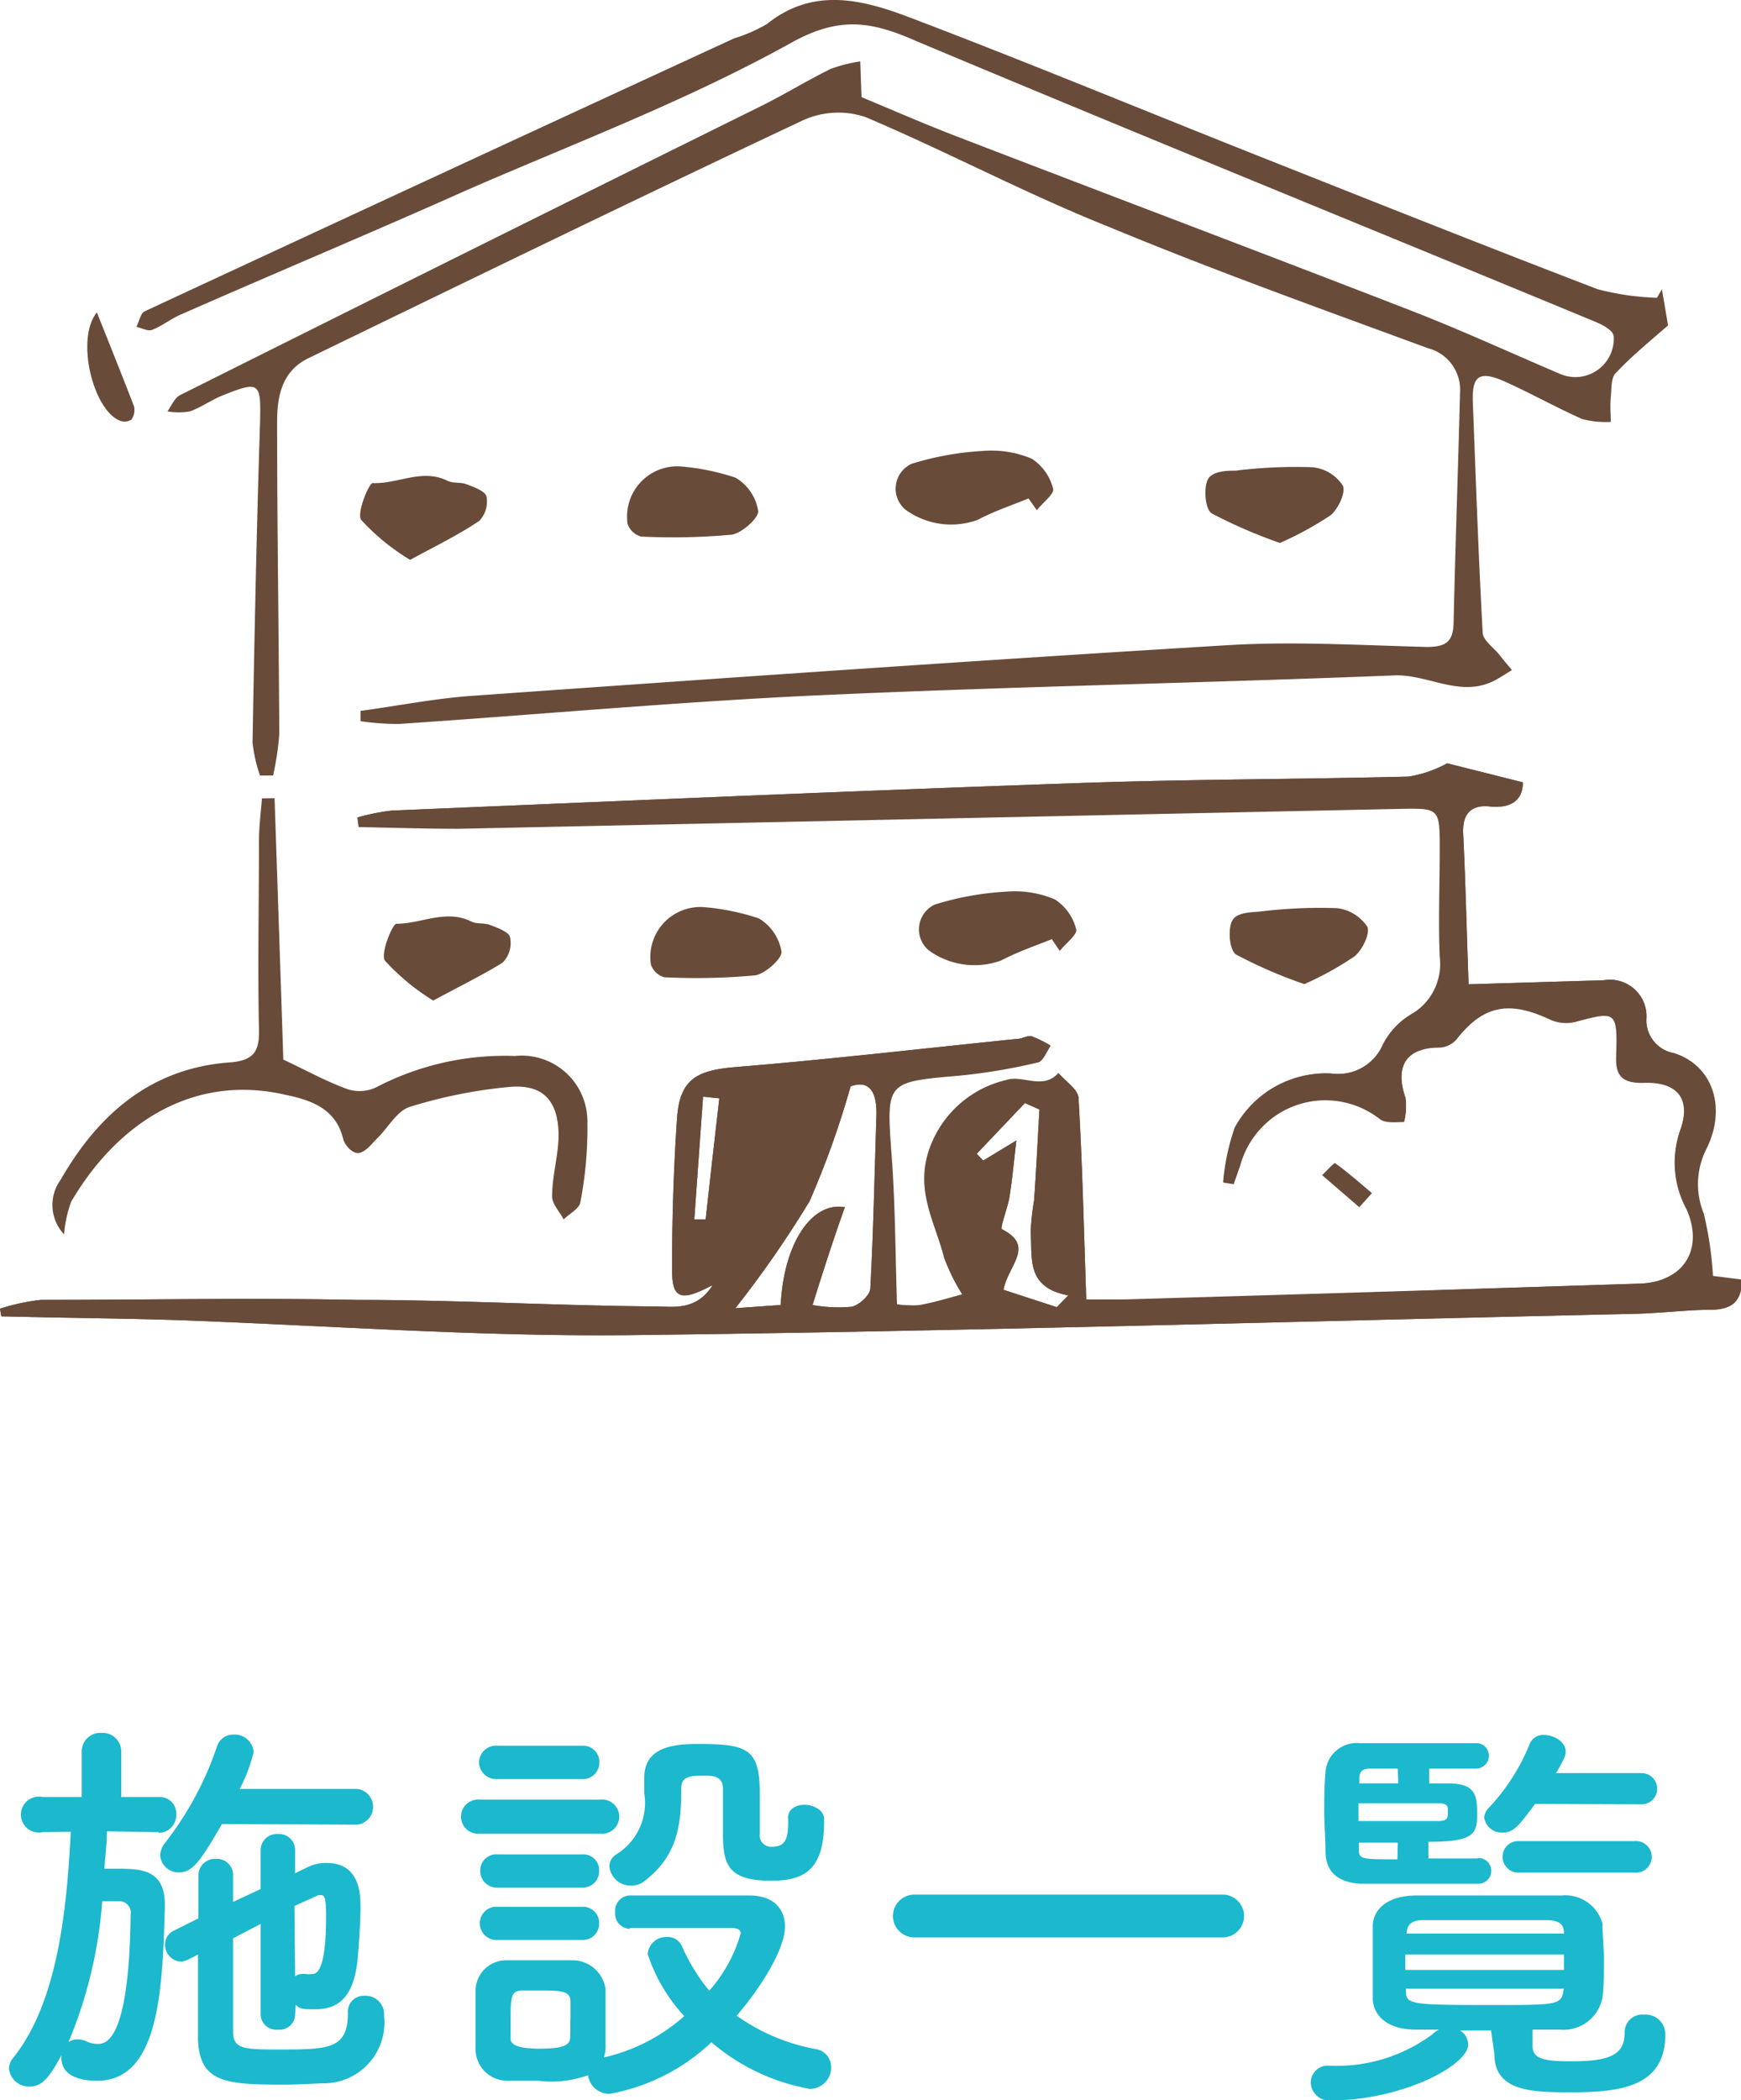
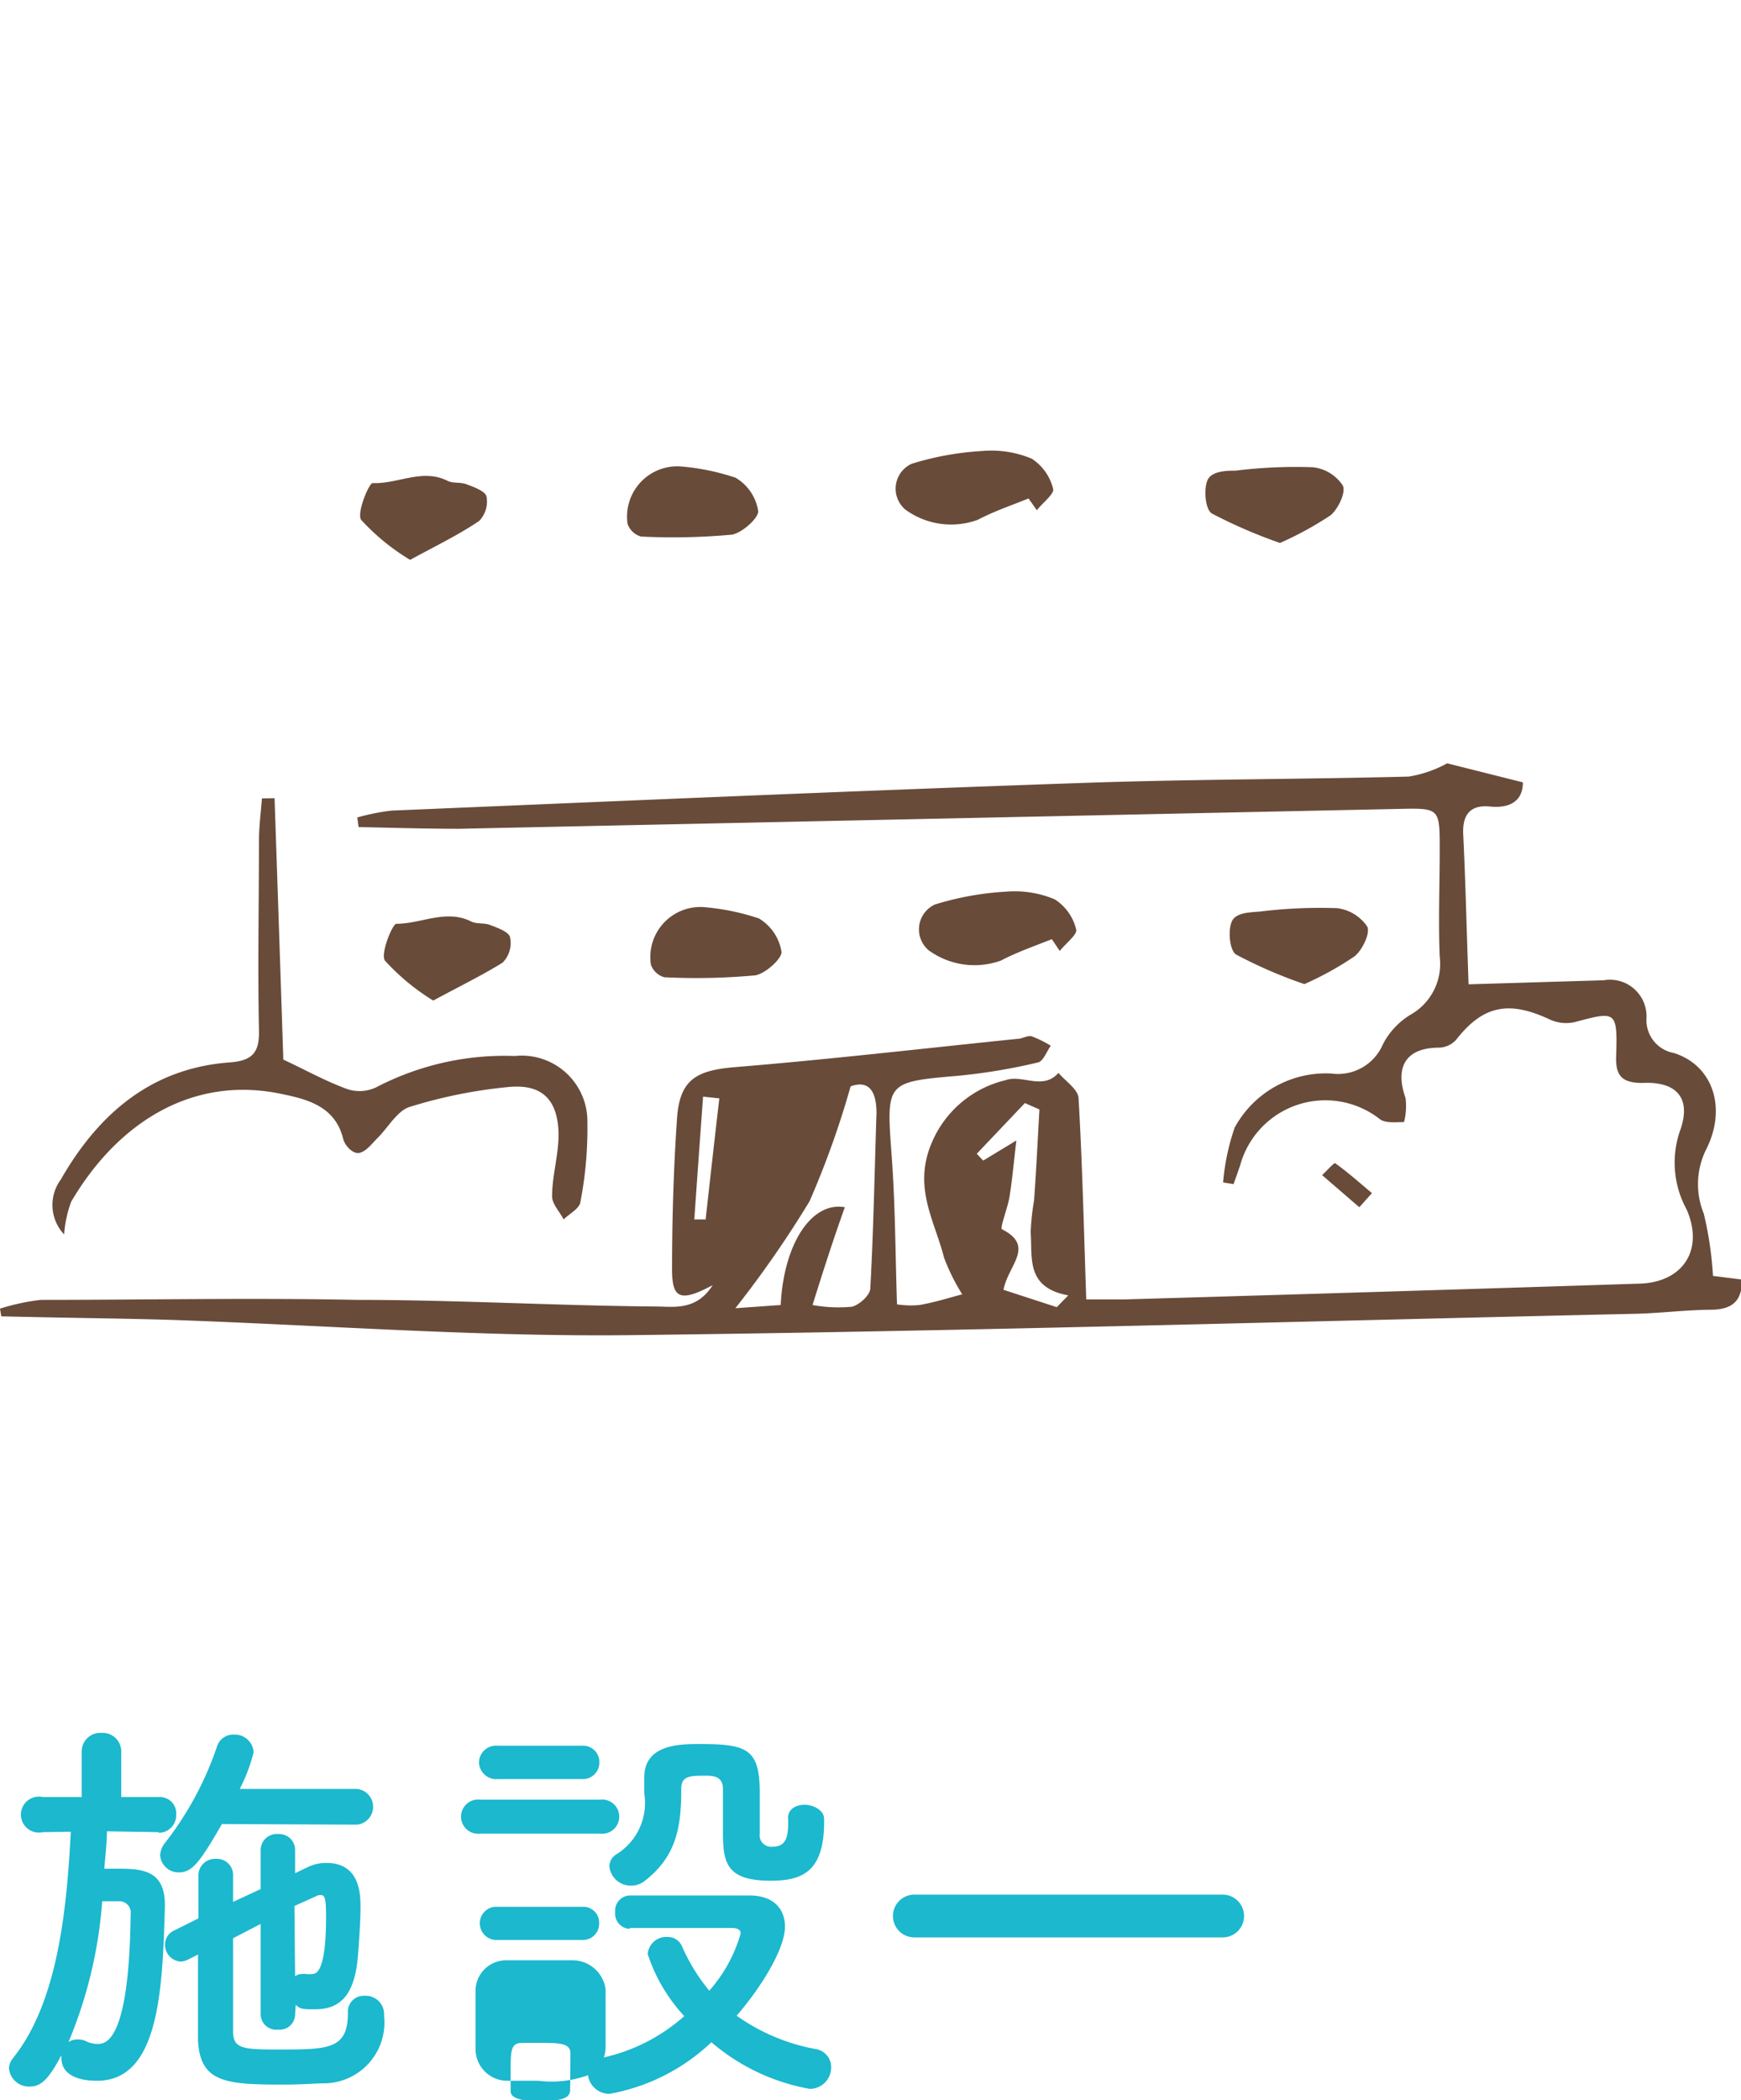
<svg xmlns="http://www.w3.org/2000/svg" viewBox="0 0 81.42 98.16">
  <defs>
    <style>.cls-1{fill:#694b3a;}.cls-2{fill:#1bb8ce;}.cls-3{clip-path:url(#clip-path);}</style>
    <clipPath id="clip-path" transform="translate(0 0)">
      <path class="cls-1" d="M67.68,35.68l3.54.89c0,.89-.63,1.22-1.54,1.13s-1.3.37-1.25,1.31c.11,2.26.16,4.53.25,7L75,45.82A1.71,1.71,0,0,1,77,47.58a1.56,1.56,0,0,0,1.28,1.64c1.81.57,2.5,2.55,1.51,4.51a3.64,3.64,0,0,0-.11,3,16.57,16.57,0,0,1,.43,2.91l1.36.17c0,1-.45,1.37-1.35,1.41-1.21,0-2.41.16-3.62.19-15.72.35-31.44.82-47.17,1-7.06.07-14.13-.46-21.19-.71-2.23-.07-4.47-.09-6.7-.14L.06,61.53,0,61.17a10,10,0,0,1,1.91-.41c4.92,0,9.85-.1,14.77,0,4.65,0,9.3.27,14,.31.8,0,1.88.22,2.65-1-1.53.82-1.91.63-1.9-.77,0-2.32.07-4.65.23-7,.12-1.83.89-2.27,2.72-2.42,4.4-.36,8.79-.87,13.19-1.32.23,0,.47-.17.68-.12a5.26,5.26,0,0,1,.89.44c-.19.27-.35.72-.59.78a27.33,27.33,0,0,1-3.69.62c-3.45.3-3.41.28-3.16,3.76.17,2.27.17,4.55.25,6.93A4.25,4.25,0,0,0,43,61c.69-.12,1.36-.33,2-.5a9.39,9.39,0,0,1-.85-1.71c-.45-1.78-1.5-3.33-.53-5.48a5,5,0,0,1,3.41-2.82c.78-.28,1.74.49,2.47-.34.33.39.92.77.94,1.18.18,3.1.25,6.19.36,9.41.74,0,1.24,0,1.74,0Q64.63,60.39,76.7,60c2-.07,3-1.57,2.18-3.46a4.56,4.56,0,0,1-.3-3.72c.53-1.5-.18-2.28-1.77-2.2-.92,0-1.26-.31-1.23-1.22.07-2.16,0-2.14-1.91-1.63a1.84,1.84,0,0,1-1.18-.11c-1.93-.91-3.14-.66-4.39.94a1.12,1.12,0,0,1-.79.37c-1.53,0-2.1.86-1.58,2.35a2.94,2.94,0,0,1-.07,1.13c-.38,0-.85.06-1.12-.13A4.13,4.13,0,0,0,58,54.46c-.1.3-.21.6-.31.89l-.49-.08a10.48,10.48,0,0,1,.54-2.56,4.85,4.85,0,0,1,4.53-2.53,2.28,2.28,0,0,0,2.4-1.36A3.48,3.48,0,0,1,66,47.41a2.72,2.72,0,0,0,1.33-2.69c-.07-1.67,0-3.35,0-5,0-1.94,0-1.95-1.88-1.91l-44,.93c-1.56,0-3.12-.05-4.68-.08l-.06-.45a10.3,10.3,0,0,1,1.6-.32c10.74-.45,21.48-.92,32.22-1.29,5.11-.18,10.23-.17,15.35-.3A5.61,5.61,0,0,0,67.68,35.68ZM38,61a6.67,6.67,0,0,0,1.84.08c.34-.08.84-.53.86-.84.15-2.73.2-5.47.29-8.21,0-1.14-.44-1.53-1.21-1.25a41.84,41.84,0,0,1-1.92,5.37,49.41,49.41,0,0,1-3.47,5L36.51,61c.14-2.87,1.45-4.85,3-4.57C39,57.85,38.53,59.3,38,61Zm11.42.1.54-.55c-2-.37-1.67-1.76-1.76-2.94a11.08,11.08,0,0,1,.16-1.5c.1-1.41.17-2.83.25-4.25l-.68-.3-2.25,2.37.3.32,1.55-.94c-.13,1.14-.2,1.89-.32,2.64-.09.53-.46,1.46-.35,1.51,1.57.8.28,1.68.07,2.83ZM33.64,51.34l-.76-.08q-.21,2.88-.41,5.74L33,57Q33.31,54.19,33.64,51.34Z" />
    </clipPath>
  </defs>
  <g id="レイヤー_2" data-name="レイヤー 2">
    <g id="レイヤー_4" data-name="レイヤー 4">
      <path class="cls-2" d="M7.42,85.64,5,85.6c0,.57-.08,1.16-.12,1.75.23,0,.46,0,.69,0,1.14,0,2.14.11,2.14,1.69v.11c-.11,3.92-.28,8.11-3.17,8.11-.28,0-1.67,0-1.67-1.08v-.11C2.37,97,2,97.53,1.42,97.53a.94.94,0,0,1-1-.84.78.78,0,0,1,.19-.49c2.07-2.58,2.51-6.84,2.7-10.58L2,85.64H2A.84.84,0,1,1,2,84H2l1.82,0,0-2.12A.87.87,0,0,1,4.74,81a.87.87,0,0,1,.93.88V84l1.77,0h0a.76.76,0,0,1,.8.81.82.82,0,0,1-.82.86ZM4.78,88.87A21,21,0,0,1,3.2,95.46a.68.68,0,0,1,.42-.13A.86.86,0,0,1,4,95.4a1.24,1.24,0,0,0,.55.14c.36,0,1.49,0,1.56-6.06a.53.53,0,0,0-.51-.61Zm5.6-3.61c-1,1.73-1.38,2.26-2,2.26a.86.86,0,0,1-.89-.8,1,1,0,0,1,.22-.57,15.19,15.19,0,0,0,2.44-4.52.79.79,0,0,1,.78-.55.88.88,0,0,1,.93.82,7.55,7.55,0,0,1-.65,1.72l5.49,0a.84.84,0,0,1,0,1.67Zm3.42,8.93a.72.72,0,0,1-.79.68.73.73,0,0,1-.82-.68V89.93l-1.29.67c0,1.61,0,3.24,0,4.35,0,.81.45.85,2.09.85,2.37,0,3.28,0,3.28-1.71a.74.74,0,0,1,.78-.8.86.86,0,0,1,.91.93,2.84,2.84,0,0,1-2.75,3.16c-.44,0-1.14.06-1.86.06-2.74,0-4-.06-4.09-2.08,0-1.25,0-2.6,0-4l-.45.23a.94.94,0,0,1-.36.1.78.78,0,0,1-.73-.8.71.71,0,0,1,.42-.65l1.14-.57c0-.7,0-1.37,0-2a.77.77,0,0,1,.82-.78.75.75,0,0,1,.8.74v0c0,.4,0,.84,0,1.27l1.29-.6V86.47a.75.75,0,0,1,.82-.74.74.74,0,0,1,.79.74v1.09l.56-.27a1.93,1.93,0,0,1,.91-.21c1.55,0,1.59,1.43,1.59,2.07s-.07,1.67-.13,2.38c-.17,1.78-.86,2.39-2,2.39-.54,0-.69,0-.9-.21Zm0-1.81a.52.52,0,0,1,.33-.11.59.59,0,0,1,.17,0,1.17,1.17,0,0,0,.3,0c.19,0,.65-.09.65-2.69,0-1-.1-1-.29-1a.45.45,0,0,0-.19.06l-1,.45Z" transform="translate(0 0)" />
-       <path class="cls-2" d="M22.45,85.71a.8.8,0,1,1,0-1.59h5.62a.8.8,0,1,1,0,1.59Zm7,4.45a.71.71,0,0,1-.68-.78.71.71,0,0,1,.66-.78c.74,0,1.71,0,2.72,0s2,0,2.89,0c1.21,0,1.67.7,1.67,1.45,0,1.08-1.16,2.9-2.26,4.17a9.25,9.25,0,0,0,3.7,1.56.85.85,0,0,1,.72.86,1,1,0,0,1-1,1,9.66,9.66,0,0,1-4.6-2.18,9.31,9.31,0,0,1-4.75,2.41A1,1,0,0,1,27.5,97a5,5,0,0,1-2.33.26c-.54,0-1.09,0-1.47,0a1.48,1.48,0,0,1-1.46-1.5c0-.42,0-.8,0-1.18,0-.53,0-1,0-1.5a1.43,1.43,0,0,1,1.42-1.45c.44,0,.94,0,1.43,0s1.2,0,1.65,0a1.56,1.56,0,0,1,1.58,1.35c0,.44,0,.91,0,1.39s0,1,0,1.37a1.49,1.49,0,0,1-.08.43A8.46,8.46,0,0,0,32,94.24a7.91,7.91,0,0,1-1.71-2.9.87.87,0,0,1,.91-.8.72.72,0,0,1,.7.45,8.78,8.78,0,0,0,1.27,2.06,6.86,6.86,0,0,0,1.47-2.68c0-.23-.29-.25-.42-.25H33c-1.17,0-2.5,0-3.55,0Zm-6.17-7a.81.81,0,0,1-.88-.78.8.8,0,0,1,.88-.78h3.95a.76.76,0,0,1,.8.78.77.77,0,0,1-.8.78Zm0,7.52a.78.78,0,0,1-.84-.77.77.77,0,0,1,.84-.78h3.95a.75.75,0,0,1,.79.78.76.76,0,0,1-.79.77Zm0-2.45a.77.77,0,0,1-.82-.78.75.75,0,0,1,.82-.77h3.95a.74.74,0,0,1,.79.77.76.76,0,0,1-.79.78Zm3.4,6.2c0-.31,0-.61,0-.88,0-.49-.46-.51-1.43-.51-.26,0-.53,0-.82,0-.55,0-.55.36-.55,1.37,0,.3,0,.6,0,.89s.38.46,1.35.46,1.41-.12,1.43-.48S26.67,94.68,26.67,94.38ZM36.85,85c0-.45.38-.64.78-.64s.91.25.91.66v.14c0,2.31-1,2.75-2.49,2.75-2,0-2.24-.76-2.24-2.2,0-.71,0-1.52,0-2.09S33.39,83,33,83c-.68,0-1.14,0-1.14.59,0,1.76-.19,3.15-1.71,4.33a1,1,0,0,1-.65.22,1,1,0,0,1-1-.89.66.66,0,0,1,.32-.57,2.82,2.82,0,0,0,1.31-2.85c0-.23,0-.47,0-.74v0c0-1.5,1.52-1.57,2.55-1.57,2.26,0,2.85.22,2.85,2.28,0,.6,0,1.1,0,1.63v.27a.54.54,0,0,0,.61.62c.64,0,.72-.49.72-1.16V85Z" transform="translate(0 0)" />
+       <path class="cls-2" d="M22.45,85.71a.8.8,0,1,1,0-1.59h5.62a.8.8,0,1,1,0,1.59Zm7,4.45a.71.71,0,0,1-.68-.78.71.71,0,0,1,.66-.78c.74,0,1.71,0,2.72,0s2,0,2.89,0c1.21,0,1.67.7,1.67,1.45,0,1.08-1.16,2.9-2.26,4.17a9.25,9.25,0,0,0,3.7,1.56.85.85,0,0,1,.72.86,1,1,0,0,1-1,1,9.66,9.66,0,0,1-4.6-2.18,9.31,9.31,0,0,1-4.75,2.41A1,1,0,0,1,27.5,97a5,5,0,0,1-2.33.26c-.54,0-1.09,0-1.47,0a1.48,1.48,0,0,1-1.46-1.5c0-.42,0-.8,0-1.18,0-.53,0-1,0-1.5a1.43,1.43,0,0,1,1.42-1.45c.44,0,.94,0,1.43,0s1.2,0,1.65,0a1.56,1.56,0,0,1,1.58,1.35c0,.44,0,.91,0,1.39s0,1,0,1.37a1.49,1.49,0,0,1-.08.43A8.46,8.46,0,0,0,32,94.24a7.91,7.91,0,0,1-1.71-2.9.87.87,0,0,1,.91-.8.72.72,0,0,1,.7.45,8.78,8.78,0,0,0,1.27,2.06,6.86,6.86,0,0,0,1.47-2.68c0-.23-.29-.25-.42-.25H33c-1.17,0-2.5,0-3.55,0Zm-6.17-7a.81.81,0,0,1-.88-.78.8.8,0,0,1,.88-.78h3.95a.76.76,0,0,1,.8.78.77.77,0,0,1-.8.78Zm0,7.52a.78.78,0,0,1-.84-.77.77.77,0,0,1,.84-.78h3.95a.75.75,0,0,1,.79.78.76.76,0,0,1-.79.77Za.77.77,0,0,1-.82-.78.75.75,0,0,1,.82-.77h3.95a.74.74,0,0,1,.79.77.76.76,0,0,1-.79.78Zm3.4,6.2c0-.31,0-.61,0-.88,0-.49-.46-.51-1.43-.51-.26,0-.53,0-.82,0-.55,0-.55.36-.55,1.37,0,.3,0,.6,0,.89s.38.46,1.35.46,1.41-.12,1.43-.48S26.67,94.68,26.67,94.38ZM36.85,85c0-.45.38-.64.78-.64s.91.25.91.66v.14c0,2.31-1,2.75-2.49,2.75-2,0-2.24-.76-2.24-2.2,0-.71,0-1.52,0-2.09S33.39,83,33,83c-.68,0-1.14,0-1.14.59,0,1.76-.19,3.15-1.71,4.33a1,1,0,0,1-.65.22,1,1,0,0,1-1-.89.66.66,0,0,1,.32-.57,2.82,2.82,0,0,0,1.31-2.85c0-.23,0-.47,0-.74v0c0-1.5,1.52-1.57,2.55-1.57,2.26,0,2.85.22,2.85,2.28,0,.6,0,1.1,0,1.63v.27a.54.54,0,0,0,.61.62c.64,0,.72-.49.72-1.16V85Z" transform="translate(0 0)" />
      <path class="cls-2" d="M42.76,90.56a1,1,0,1,1,0-2H57.18a1,1,0,0,1,1,1,1,1,0,0,1-1,1Z" transform="translate(0 0)" />
-       <path class="cls-2" d="M69.73,94.91l-1.45,0a.78.78,0,0,1,.38.65c0,1-3.11,2.6-6.36,2.62a.87.87,0,0,1-1-.84.79.79,0,0,1,.89-.78h.1A7.49,7.49,0,0,0,67,95.08a1.32,1.32,0,0,1,.29-.21l-1.09,0c-1.29,0-2-.64-2-1.48,0-.53,0-1.14,0-1.71s0-1.18,0-1.65c0-.69.57-1.41,2-1.43,1,0,2,0,3,0,1.25,0,2.53,0,3.84,0a1.8,1.8,0,0,1,1.9,1.31c0,.52.07,1.12.07,1.73s0,1.2-.07,1.73a1.85,1.85,0,0,1-2,1.5l-1.27,0c0,.25,0,.49,0,.76,0,.65.63.72,1.86.72,1.86,0,2.45-.36,2.45-1.35a.82.82,0,0,1,.9-.83.92.92,0,0,1,1,.93c0,2.39-2,2.7-4.35,2.7-1.78,0-3.64,0-3.64-1.77Zm-.59-8.06a.59.59,0,0,1,.6.59.6.6,0,0,1-.62.61c-.46,0-1.48,0-2.53,0-1.29,0-2.6,0-3,0-.91-.06-1.56-.47-1.6-1.42,0-.71-.06-1.33-.06-1.94s0-1.22.06-1.88a1.46,1.46,0,0,1,1.58-1.33H69a.59.59,0,0,1,.63.59.61.61,0,0,1-.65.6H66.84v.69l1,0c1.2.05,1.24.59,1.24,1.5s-.25,1.23-2.28,1.23v.78c1,0,1.92,0,2.28,0Zm-1.43-2.28c0-.19-.11-.26-.38-.28h-3.8v.83h3.73c.34,0,.43-.08.45-.29Zm-2.34-1.9H64.08c-.3,0-.49.08-.51.42l0,.27h1.82Zm0,3.46c-.66,0-1.33,0-1.82,0l0,.36c0,.42.19.42,1.8.42Zm7.77,5.23H65.72v.72h7.42Zm0-1c0-.4-.19-.59-.8-.61-1.07,0-2.34,0-3.57,0-.76,0-1.52,0-2.19,0s-.78.3-.8.63v0h7.36Zm0,2.6H65.75v.09c0,.65.18.67,4.13.67,2.85,0,3.17,0,3.23-.67Zm-1.35-8.64c-.74,1-1,1.34-1.5,1.34a.83.83,0,0,1-.88-.7.72.72,0,0,1,.21-.45,9.57,9.57,0,0,0,1.92-3,.67.67,0,0,1,.68-.41c.46,0,1,.32,1,.77a.91.91,0,0,1-.05.27c-.12.25-.25.49-.4.74l4,0a.73.73,0,1,1,0,1.46Zm-.73,3.21a.74.74,0,0,1-.79-.74.73.73,0,0,1,.79-.73h5.36a.74.74,0,1,1,0,1.47Z" transform="translate(0 0)" />
      <path class="cls-1" d="M67.68,35.68l3.54.89c0,.89-.63,1.22-1.54,1.13s-1.3.37-1.25,1.31c.11,2.26.16,4.53.25,7L75,45.82A1.71,1.71,0,0,1,77,47.58a1.56,1.56,0,0,0,1.28,1.64c1.81.57,2.5,2.55,1.51,4.51a3.64,3.64,0,0,0-.11,3,16.57,16.57,0,0,1,.43,2.91l1.36.17c0,1-.45,1.37-1.35,1.41-1.21,0-2.41.16-3.62.19-15.72.35-31.44.82-47.17,1-7.06.07-14.13-.46-21.19-.71-2.23-.07-4.47-.09-6.7-.14L.06,61.53,0,61.17a10,10,0,0,1,1.91-.41c4.92,0,9.85-.1,14.77,0,4.65,0,9.3.27,14,.31.8,0,1.88.22,2.65-1-1.53.82-1.91.63-1.9-.77,0-2.32.07-4.65.23-7,.12-1.83.89-2.27,2.72-2.42,4.4-.36,8.79-.87,13.19-1.32.23,0,.47-.17.68-.12a5.26,5.26,0,0,1,.89.44c-.19.27-.35.72-.59.78a27.33,27.33,0,0,1-3.69.62c-3.45.3-3.41.28-3.16,3.76.17,2.27.17,4.55.25,6.93A4.25,4.25,0,0,0,43,61c.69-.12,1.36-.33,2-.5a9.39,9.39,0,0,1-.85-1.71c-.45-1.78-1.5-3.33-.53-5.48a5,5,0,0,1,3.41-2.82c.78-.28,1.74.49,2.47-.34.33.39.92.77.94,1.18.18,3.1.25,6.19.36,9.41.74,0,1.24,0,1.74,0Q64.63,60.39,76.7,60c2-.07,3-1.57,2.18-3.46a4.56,4.56,0,0,1-.3-3.72c.53-1.5-.18-2.28-1.77-2.2-.92,0-1.26-.31-1.23-1.22.07-2.16,0-2.14-1.91-1.63a1.84,1.84,0,0,1-1.18-.11c-1.93-.91-3.14-.66-4.39.94a1.12,1.12,0,0,1-.79.37c-1.53,0-2.1.86-1.58,2.35a2.94,2.94,0,0,1-.07,1.13c-.38,0-.85.06-1.12-.13A4.13,4.13,0,0,0,58,54.46c-.1.3-.21.6-.31.89l-.49-.08a10.48,10.48,0,0,1,.54-2.56,4.85,4.85,0,0,1,4.53-2.53,2.28,2.28,0,0,0,2.4-1.36A3.48,3.48,0,0,1,66,47.41a2.72,2.72,0,0,0,1.33-2.69c-.07-1.67,0-3.35,0-5,0-1.94,0-1.95-1.88-1.91l-44,.93c-1.56,0-3.12-.05-4.68-.08l-.06-.45a10.3,10.3,0,0,1,1.6-.32c10.74-.45,21.48-.92,32.22-1.29,5.11-.18,10.23-.17,15.35-.3A5.61,5.61,0,0,0,67.68,35.68ZM38,61a6.67,6.67,0,0,0,1.84.08c.34-.08.84-.53.86-.84.15-2.73.2-5.47.29-8.21,0-1.14-.44-1.53-1.21-1.25a41.84,41.84,0,0,1-1.92,5.37,49.41,49.41,0,0,1-3.47,5L36.51,61c.14-2.87,1.45-4.85,3-4.57C39,57.85,38.53,59.3,38,61Zm11.42.1.54-.55c-2-.37-1.67-1.76-1.76-2.94a11.08,11.08,0,0,1,.16-1.5c.1-1.41.17-2.83.25-4.25l-.68-.3-2.25,2.37.3.32,1.55-.94c-.13,1.14-.2,1.89-.32,2.64-.09.53-.46,1.46-.35,1.51,1.57.8.28,1.68.07,2.83ZM33.64,51.34l-.76-.08q-.21,2.88-.41,5.74L33,57Q33.31,54.19,33.64,51.34Z" transform="translate(0 0)" />
      <g class="cls-3">
-         <path class="cls-1" d="M67.68,35.68a5.61,5.61,0,0,1-1.73.59c-5.12.13-10.24.12-15.35.3-10.74.37-21.48.84-32.22,1.29a10.3,10.3,0,0,0-1.6.32l.06.45c1.56,0,3.12.11,4.68.08l44-.93c1.88,0,1.89,0,1.88,1.91,0,1.68-.12,3.36,0,5A2.72,2.72,0,0,1,66,47.41a3.48,3.48,0,0,0-1.31,1.41,2.28,2.28,0,0,1-2.4,1.36,4.85,4.85,0,0,0-4.53,2.53,10.48,10.48,0,0,0-.54,2.56l.49.08c.1-.29.21-.59.31-.89a4.13,4.13,0,0,1,6.54-2.17c.27.19.74.1,1.12.13a2.94,2.94,0,0,0,.07-1.13c-.52-1.49,0-2.35,1.58-2.35a1.12,1.12,0,0,0,.79-.37c1.25-1.6,2.46-1.85,4.39-.94a1.84,1.84,0,0,0,1.18.11c2-.51,2-.53,1.91,1.63,0,.91.31,1.27,1.23,1.22,1.59-.08,2.3.7,1.77,2.2a4.56,4.56,0,0,0,.3,3.72c.87,1.89-.14,3.39-2.18,3.46q-12.06.44-24.13.84c-.5,0-1,0-1.74,0-.11-3.22-.18-6.31-.36-9.41,0-.41-.61-.79-.94-1.18-.73.83-1.69.06-2.47.34a5,5,0,0,0-3.41,2.82c-1,2.15.08,3.7.53,5.48A9.39,9.39,0,0,0,45,60.53c-.68.17-1.35.38-2,.5a4.25,4.25,0,0,1-1.09-.11c-.08-2.38-.08-4.66-.25-6.93-.25-3.48-.29-3.46,3.16-3.76a27.33,27.33,0,0,0,3.69-.62c.24-.06.4-.51.59-.78a5.26,5.26,0,0,0-.89-.44c-.21,0-.45.09-.68.12-4.4.45-8.79,1-13.19,1.32-1.83.15-2.6.59-2.72,2.42-.16,2.32-.21,4.65-.23,7,0,1.4.37,1.59,1.9.77-.77,1.25-1.85,1-2.65,1-4.65,0-9.3-.26-13.95-.31-4.92-.05-9.85,0-14.77,0A10,10,0,0,0,0,61.17l.06.36,1.33.06c2.23,0,4.47.07,6.7.14,7.06.25,14.13.78,21.19.71,15.73-.17,31.45-.64,47.17-1,1.21,0,2.41-.15,3.62-.19.9,0,1.38-.43,1.35-1.41l-1.36-.17a16.57,16.57,0,0,0-.43-2.91,3.64,3.64,0,0,1,.11-3c1-2,.3-3.94-1.51-4.51A1.56,1.56,0,0,1,77,47.58,1.71,1.71,0,0,0,75,45.82L68.68,46c-.09-2.49-.14-4.76-.25-7-.05-.94.25-1.41,1.25-1.31s1.52-.24,1.54-1.13ZM40.29,4.54l-.06-1.67a7,7,0,0,0-1.38.35c-1.08.53-2.12,1.17-3.2,1.71Q22,11.7,8.42,18.48c-.26.13-.4.5-.59.76a3.09,3.09,0,0,0,1.05,0c.52-.17,1-.52,1.49-.73,1.78-.73,1.84-.64,1.79,1.28-.16,5-.26,10-.35,14.92a6.78,6.78,0,0,0,.35,1.55l.61,0a13.05,13.05,0,0,0,.29-1.93c0-4.83-.08-9.67-.1-14.51,0-1.24.19-2.45,1.47-3.07C22.14,13,29.83,9.26,37.58,5.61a4,4,0,0,1,2.89-.14C44.32,7.1,48,9.07,51.89,10.66c4.9,2,9.9,3.81,14.87,5.65a2,2,0,0,1,1.49,2.07C68.16,22,68,25.54,68,29.12c0,.89-.33,1.17-1.26,1.15-3.12-.09-6.24-.27-9.35-.08-11.74.71-23.48,1.53-35.22,2.36-1.77.12-3.53.47-5.29.71v.48a12.21,12.21,0,0,0,1.8.13c6.54-.44,13.08-1,19.63-1.34,9-.41,17.95-.57,26.92-.93,1.6-.06,3.13,1.09,4.74.21.26-.14.51-.31.76-.46-.19-.23-.39-.46-.57-.69s-.78-.7-.8-1.07c-.2-3.58-.32-7.16-.46-10.73,0-1.24.35-1.54,1.48-1S72.74,19,74,19.59a4.29,4.29,0,0,0,1.31.13c0-.38,0-.76,0-1.14s0-.9.23-1.14c.69-.73,1.49-1.37,2.45-2.23-.06-.33-.17-1-.29-1.69l-.23.4a12.51,12.51,0,0,1-2.77-.4c-5.48-2.1-10.92-4.27-16.37-6.43C53.12,5,47.92,2.86,42.66.86c-2.24-.86-4.58-1.51-6.79.26a7,7,0,0,1-1.53.67Q20.54,8.16,6.75,14.56c-.2.09-.26.48-.39.73.25.05.54.22.73.14.47-.18.88-.52,1.35-.72,4.47-2,9-3.87,13.43-5.84C26.94,6.65,32.16,4.69,37,2c2.29-1.27,3.78-1,5.87-.09C53.4,6.35,64,10.65,74.58,15c.35.14.84.42.89.71A1.8,1.8,0,0,1,73,17.48c-2.35-1-4.69-2.06-7.07-3-7.12-2.76-14.25-5.45-21.37-8.19C43.1,5.74,41.66,5.11,40.29,4.54ZM12.84,37.31H12.2c0,.67-.14,1.35-.14,2,0,2.93,0,5.86,0,8.79,0,1-.24,1.47-1.37,1.55-3.67.27-6.14,2.41-7.9,5.48A2,2,0,0,0,3,57.7a5.46,5.46,0,0,1,.34-1.58c2.09-3.58,5.61-5.93,10-5,1.15.24,2.37.61,2.72,2.07.07.28.54.69.75.65s.6-.44.87-.71c.5-.49.91-1.26,1.49-1.44a22.8,22.8,0,0,1,4.62-.93c1.54-.15,2.28.56,2.34,2.1,0,1-.27,2-.3,3,0,.36.35.72.54,1.09.27-.27.73-.5.78-.8a18,18,0,0,0,.33-3.72,3.07,3.07,0,0,0-3.39-3.12,13,13,0,0,0-6.46,1.45,1.81,1.81,0,0,1-1.37.1c-1-.38-2-.92-3-1.38Q13.06,43.46,12.84,37.31Zm6.42-13.19c-.61-.12-1.05-.26-1.5-.3-1-.09-1.56.41-1.43,1.39A3.43,3.43,0,0,0,19,28.11c.62.18,1.46-.38,2.19-.61.27-.13.57.13.91.22a5.68,5.68,0,0,0,1.24,0,4.83,4.83,0,0,0-.55-1.22c-.29-.33-.85-.45-1.13-.78A4.81,4.81,0,0,1,20.58,24a8.56,8.56,0,0,1,0-2.26c.7.28,1.39.6,2.11.83a13.85,13.85,0,0,0,1.7.35A6.08,6.08,0,0,0,23,21.84c-1.58-.64-3.45-.94-3.2-3.33a3.51,3.51,0,0,0-.54-.29C18.88,20.2,19.46,22.09,19.26,24.12Zm44.77.1a8.32,8.32,0,0,0-1-1.47c-.48-.45-1.1-1.1-1.64-1.08-1.24.06-1.27-.66-1.28-1.47,0-.51.14-1,.12-1.52,0-.26-.25-.51-.39-.77-.21.24-.6.47-.61.72-.1,2.31-.18,4.62-.15,6.94,0,.39.54.77.84,1.16a5.34,5.34,0,0,0,.67-1.18c.21-.79.31-1.62.45-2.44l.5,0a13.17,13.17,0,0,0,1,1.54,21.1,21.1,0,0,0,1.72,1.55,8.7,8.7,0,0,0,1.34-1.93c.17-.52-.16-1.2-.27-1.81-.35.46-.71.91-1.06,1.38Zm-23-1,.37.39c-.52.82-1.08,1.63-1.53,2.49-.15.28,0,.71,0,1.08.33-.08.83,0,1-.24a14.54,14.54,0,0,0,1.72-3.13c.4-1.21-.41-2-1.69-1.78a16.77,16.77,0,0,0-1.71.4c-.39-1.42,0-2.23,1.35-2.43a1.84,1.84,0,0,0,.68-.16c.41-.28.79-.62,1.18-.93A13.84,13.84,0,0,0,41,18.79c-.82,0-1.63,0-2.62.08-.25.18-.75.52-1.23.9a5.29,5.29,0,0,0-.61.64,4.38,4.38,0,0,1,.66.55,3.65,3.65,0,0,1,.74,1.15c.1.32-.14.73-.1,1.09a2.07,2.07,0,0,0,.41,1.19c.15.14.73-.12,1.08-.27C39.91,23.86,40.49,23.53,41.07,23.24Zm9.67.32c.52-.71,1-1.29,1.37-1.91s.37-1.37-.45-1.31a28.87,28.87,0,0,0-4.08.81v.38l1.2.1,1.7.14C49.54,23,48.74,24,48.09,25a4.12,4.12,0,0,0-.23,1.57,4.25,4.25,0,0,0,1.42-.48,2.3,2.3,0,0,1,3.13-.37,4.62,4.62,0,0,0,1.67.65c.35.05.76-.26,1.14-.41-.23-.29-.41-.71-.71-.85C53.34,24.59,52.14,24.13,50.74,23.56ZM49.19,43.9l.36.51c.28-.33.83-.75.77-1a2.31,2.31,0,0,0-1-1.41,4.83,4.83,0,0,0-2.3-.36,13.79,13.79,0,0,0-3.31.6,1.28,1.28,0,0,0-.29,2.14,3.65,3.65,0,0,0,3.38.48C47.57,44.5,48.39,44.22,49.19,43.9ZM61,46a14.93,14.93,0,0,0,2.35-1.3c.37-.3.74-1.09.59-1.39a2,2,0,0,0-1.41-.86,23.09,23.09,0,0,0-3.62.16c-.47,0-1.2.19-1.31.48s-.09,1.34.21,1.53A21.86,21.86,0,0,0,61,46ZM32.89,42.4a2.34,2.34,0,0,0-2.45,2.69.93.93,0,0,0,.63.59,30.27,30.27,0,0,0,4.26-.09c.47-.05,1.26-.76,1.22-1.09a2.23,2.23,0,0,0-1.06-1.57A10.83,10.83,0,0,0,32.89,42.4ZM20.26,46.77c1.22-.66,2.27-1.17,3.24-1.82a1.29,1.29,0,0,0,.33-1.15c-.06-.26-.59-.43-.95-.57s-.6,0-.85-.15c-1.18-.6-2.34.15-3.51.1-.18,0-.76,1.4-.54,1.72A10.42,10.42,0,0,0,20.26,46.77Zm8.75-25c1.87-.13,2.53.81,1.75,2.42-.47.95-1.12,1.81-1.61,2.75-.12.25,0,.65.07,1,.28-.06.74,0,.83-.2a25,25,0,0,0,2.1-4.33C32.56,22,31.49,21,30,21a7.67,7.67,0,0,0-1.52.1,2.87,2.87,0,0,0-.83.5,7.11,7.11,0,0,0,.9.26A1.09,1.09,0,0,0,29,21.78ZM4.53,14.6c-1,1.27-.15,4.65,1.12,5.08a.59.59,0,0,0,.5-.07A.79.79,0,0,0,6.27,19C5.73,17.59,5.16,16.18,4.53,14.6Zm59,41.83.59-.66c-.57-.48-1.12-1-1.72-1.4,0,0-.4.36-.61.56ZM30.27,18.64l.59-.66c-.7-.49-1.38-1-2.09-1.45-.13-.08-.42,0-.59.11a.56.56,0,0,0,.07.47C28.91,17.64,29.59,18.13,30.27,18.64Zm20.78-.74.14-.58-2.45-.52-.1.47Z" transform="translate(0 0)" />
-       </g>
-       <path class="cls-1" d="M40.29,4.54c1.37.57,2.81,1.2,4.28,1.77,7.12,2.74,14.25,5.43,21.37,8.19,2.38.92,4.72,2,7.07,3a1.8,1.8,0,0,0,2.46-1.76c0-.29-.54-.57-.89-.71C64,10.65,53.4,6.35,42.85,1.92,40.76,1,39.27.74,37,2c-4.82,2.68-10,4.64-15.11,6.86-4.47,2-9,3.89-13.43,5.84-.47.2-.88.54-1.35.72-.19.08-.48-.09-.73-.14.13-.25.19-.64.39-.73Q20.54,8.15,34.34,1.79a7,7,0,0,0,1.53-.67C38.08-.65,40.42,0,42.66.86c5.26,2,10.46,4.15,15.69,6.23,5.45,2.16,10.89,4.33,16.37,6.43a12.51,12.51,0,0,0,2.77.4l.23-.4c.12.68.23,1.36.29,1.69-1,.86-1.76,1.5-2.45,2.23-.23.24-.19.75-.23,1.14s0,.76,0,1.14A4.29,4.29,0,0,1,74,19.59c-1.24-.55-2.41-1.21-3.64-1.76s-1.53-.21-1.48,1c.14,3.57.26,7.15.46,10.73,0,.37.52.71.8,1.07s.38.46.57.69c-.25.15-.5.32-.76.46-1.61.88-3.14-.27-4.74-.21-9,.36-17.95.52-26.92.93-6.55.3-13.09.9-19.63,1.34a12.21,12.21,0,0,1-1.8-.13v-.48c1.76-.24,3.52-.59,5.29-.71,11.74-.83,23.48-1.65,35.22-2.36,3.11-.19,6.23,0,9.35.08.93,0,1.24-.26,1.26-1.15.08-3.58.21-7.16.3-10.74a2,2,0,0,0-1.49-2.07c-5-1.84-10-3.63-14.87-5.65C48,9.07,44.32,7.1,40.47,5.47a4,4,0,0,0-2.89.14C29.83,9.26,22.14,13,14.43,16.74c-1.28.62-1.48,1.83-1.47,3.07,0,4.84.08,9.68.1,14.51a13.05,13.05,0,0,1-.29,1.93l-.61,0a6.78,6.78,0,0,1-.35-1.55c.09-5,.19-9.95.35-14.92.05-1.92,0-2-1.79-1.28-.51.21-1,.56-1.49.73a3.09,3.09,0,0,1-1.05,0c.19-.26.33-.63.59-.76Q22,11.68,35.65,4.93c1.08-.54,2.12-1.18,3.2-1.71a7,7,0,0,1,1.38-.35Z" transform="translate(0 0)" />
+         </g>
      <path class="cls-1" d="M12.84,37.31q.21,6.13.41,12.22c1,.46,1.95,1,3,1.38a1.81,1.81,0,0,0,1.37-.1,13,13,0,0,1,6.46-1.45,3.07,3.07,0,0,1,3.39,3.12,18,18,0,0,1-.33,3.72c-.05.3-.51.53-.78.8-.19-.37-.55-.73-.54-1.09,0-1,.33-2,.3-3-.06-1.54-.8-2.25-2.34-2.1a22.8,22.8,0,0,0-4.62.93c-.58.18-1,.95-1.49,1.44-.27.27-.55.65-.87.71s-.68-.37-.75-.65c-.35-1.46-1.57-1.83-2.72-2.07-4.37-1-7.89,1.4-10,5A5.46,5.46,0,0,0,3,57.7a2,2,0,0,1-.16-2.56c1.76-3.07,4.23-5.21,7.9-5.48,1.13-.08,1.4-.52,1.37-1.55-.06-2.93,0-5.86,0-8.79,0-.67.09-1.35.14-2Z" transform="translate(0 0)" />
      <path class="cls-1" d="M49.19,43.9c-.8.32-1.62.6-2.38,1a3.65,3.65,0,0,1-3.38-.48,1.28,1.28,0,0,1,.29-2.14,13.79,13.79,0,0,1,3.31-.6,4.83,4.83,0,0,1,2.3.36,2.31,2.31,0,0,1,1,1.41c.06.23-.49.65-.77,1Z" transform="translate(0 0)" />
      <path class="cls-1" d="M61,46a21.86,21.86,0,0,1-3.19-1.38c-.3-.19-.39-1.09-.21-1.53s.84-.44,1.31-.48a23.09,23.09,0,0,1,3.62-.16,2,2,0,0,1,1.41.86c.15.3-.22,1.09-.59,1.39A14.93,14.93,0,0,1,61,46Z" transform="translate(0 0)" />
      <path class="cls-1" d="M32.89,42.4a10.83,10.83,0,0,1,2.6.53,2.23,2.23,0,0,1,1.06,1.57c0,.33-.75,1-1.22,1.09a30.27,30.27,0,0,1-4.26.09.93.93,0,0,1-.63-.59A2.34,2.34,0,0,1,32.89,42.4Z" transform="translate(0 0)" />
      <path class="cls-1" d="M20.26,46.77A10.42,10.42,0,0,1,18,44.9c-.22-.32.36-1.73.54-1.72,1.17,0,2.33-.7,3.51-.1.25.12.59.05.85.15s.89.31.95.57A1.29,1.29,0,0,1,23.5,45C22.53,45.6,21.48,46.11,20.26,46.77Z" transform="translate(0 0)" />
      <path class="cls-1" d="M48.1,23.3c-.79.32-1.62.6-2.38,1a3.63,3.63,0,0,1-3.38-.48,1.28,1.28,0,0,1,.29-2.14,13.78,13.78,0,0,1,3.32-.6,4.87,4.87,0,0,1,2.3.36,2.34,2.34,0,0,1,1,1.41c.07.23-.49.65-.76,1Z" transform="translate(0 0)" />
      <path class="cls-1" d="M59.86,25.38A23.53,23.53,0,0,1,56.67,24c-.3-.19-.38-1.09-.21-1.53S57.3,22,57.78,22a23,23,0,0,1,3.61-.16,1.92,1.92,0,0,1,1.41.86c.15.31-.22,1.1-.58,1.39A15.91,15.91,0,0,1,59.86,25.38Z" transform="translate(0 0)" />
      <path class="cls-1" d="M31.8,21.8a10.83,10.83,0,0,1,2.6.53,2.2,2.2,0,0,1,1.06,1.57c0,.33-.75,1-1.22,1.09a30.24,30.24,0,0,1-4.26.09.93.93,0,0,1-.63-.59A2.35,2.35,0,0,1,31.8,21.8Z" transform="translate(0 0)" />
      <path class="cls-1" d="M19.18,26.17a10.26,10.26,0,0,1-2.29-1.87c-.22-.32.37-1.73.54-1.72,1.18.05,2.33-.7,3.51-.1.25.12.59.05.86.15s.88.31.95.57a1.3,1.3,0,0,1-.34,1.15C21.45,25,20.39,25.51,19.18,26.17Z" transform="translate(0 0)" />
-       <path class="cls-1" d="M4.53,14.6c.63,1.58,1.2,3,1.74,4.4a.79.79,0,0,1-.12.61.59.59,0,0,1-.5.07C4.38,19.25,3.51,15.87,4.53,14.6Z" transform="translate(0 0)" />
      <path class="cls-1" d="M63.57,56.43l-1.74-1.5c.21-.2.56-.59.61-.56.6.43,1.15.92,1.72,1.4Z" transform="translate(0 0)" />
    </g>
  </g>
</svg>